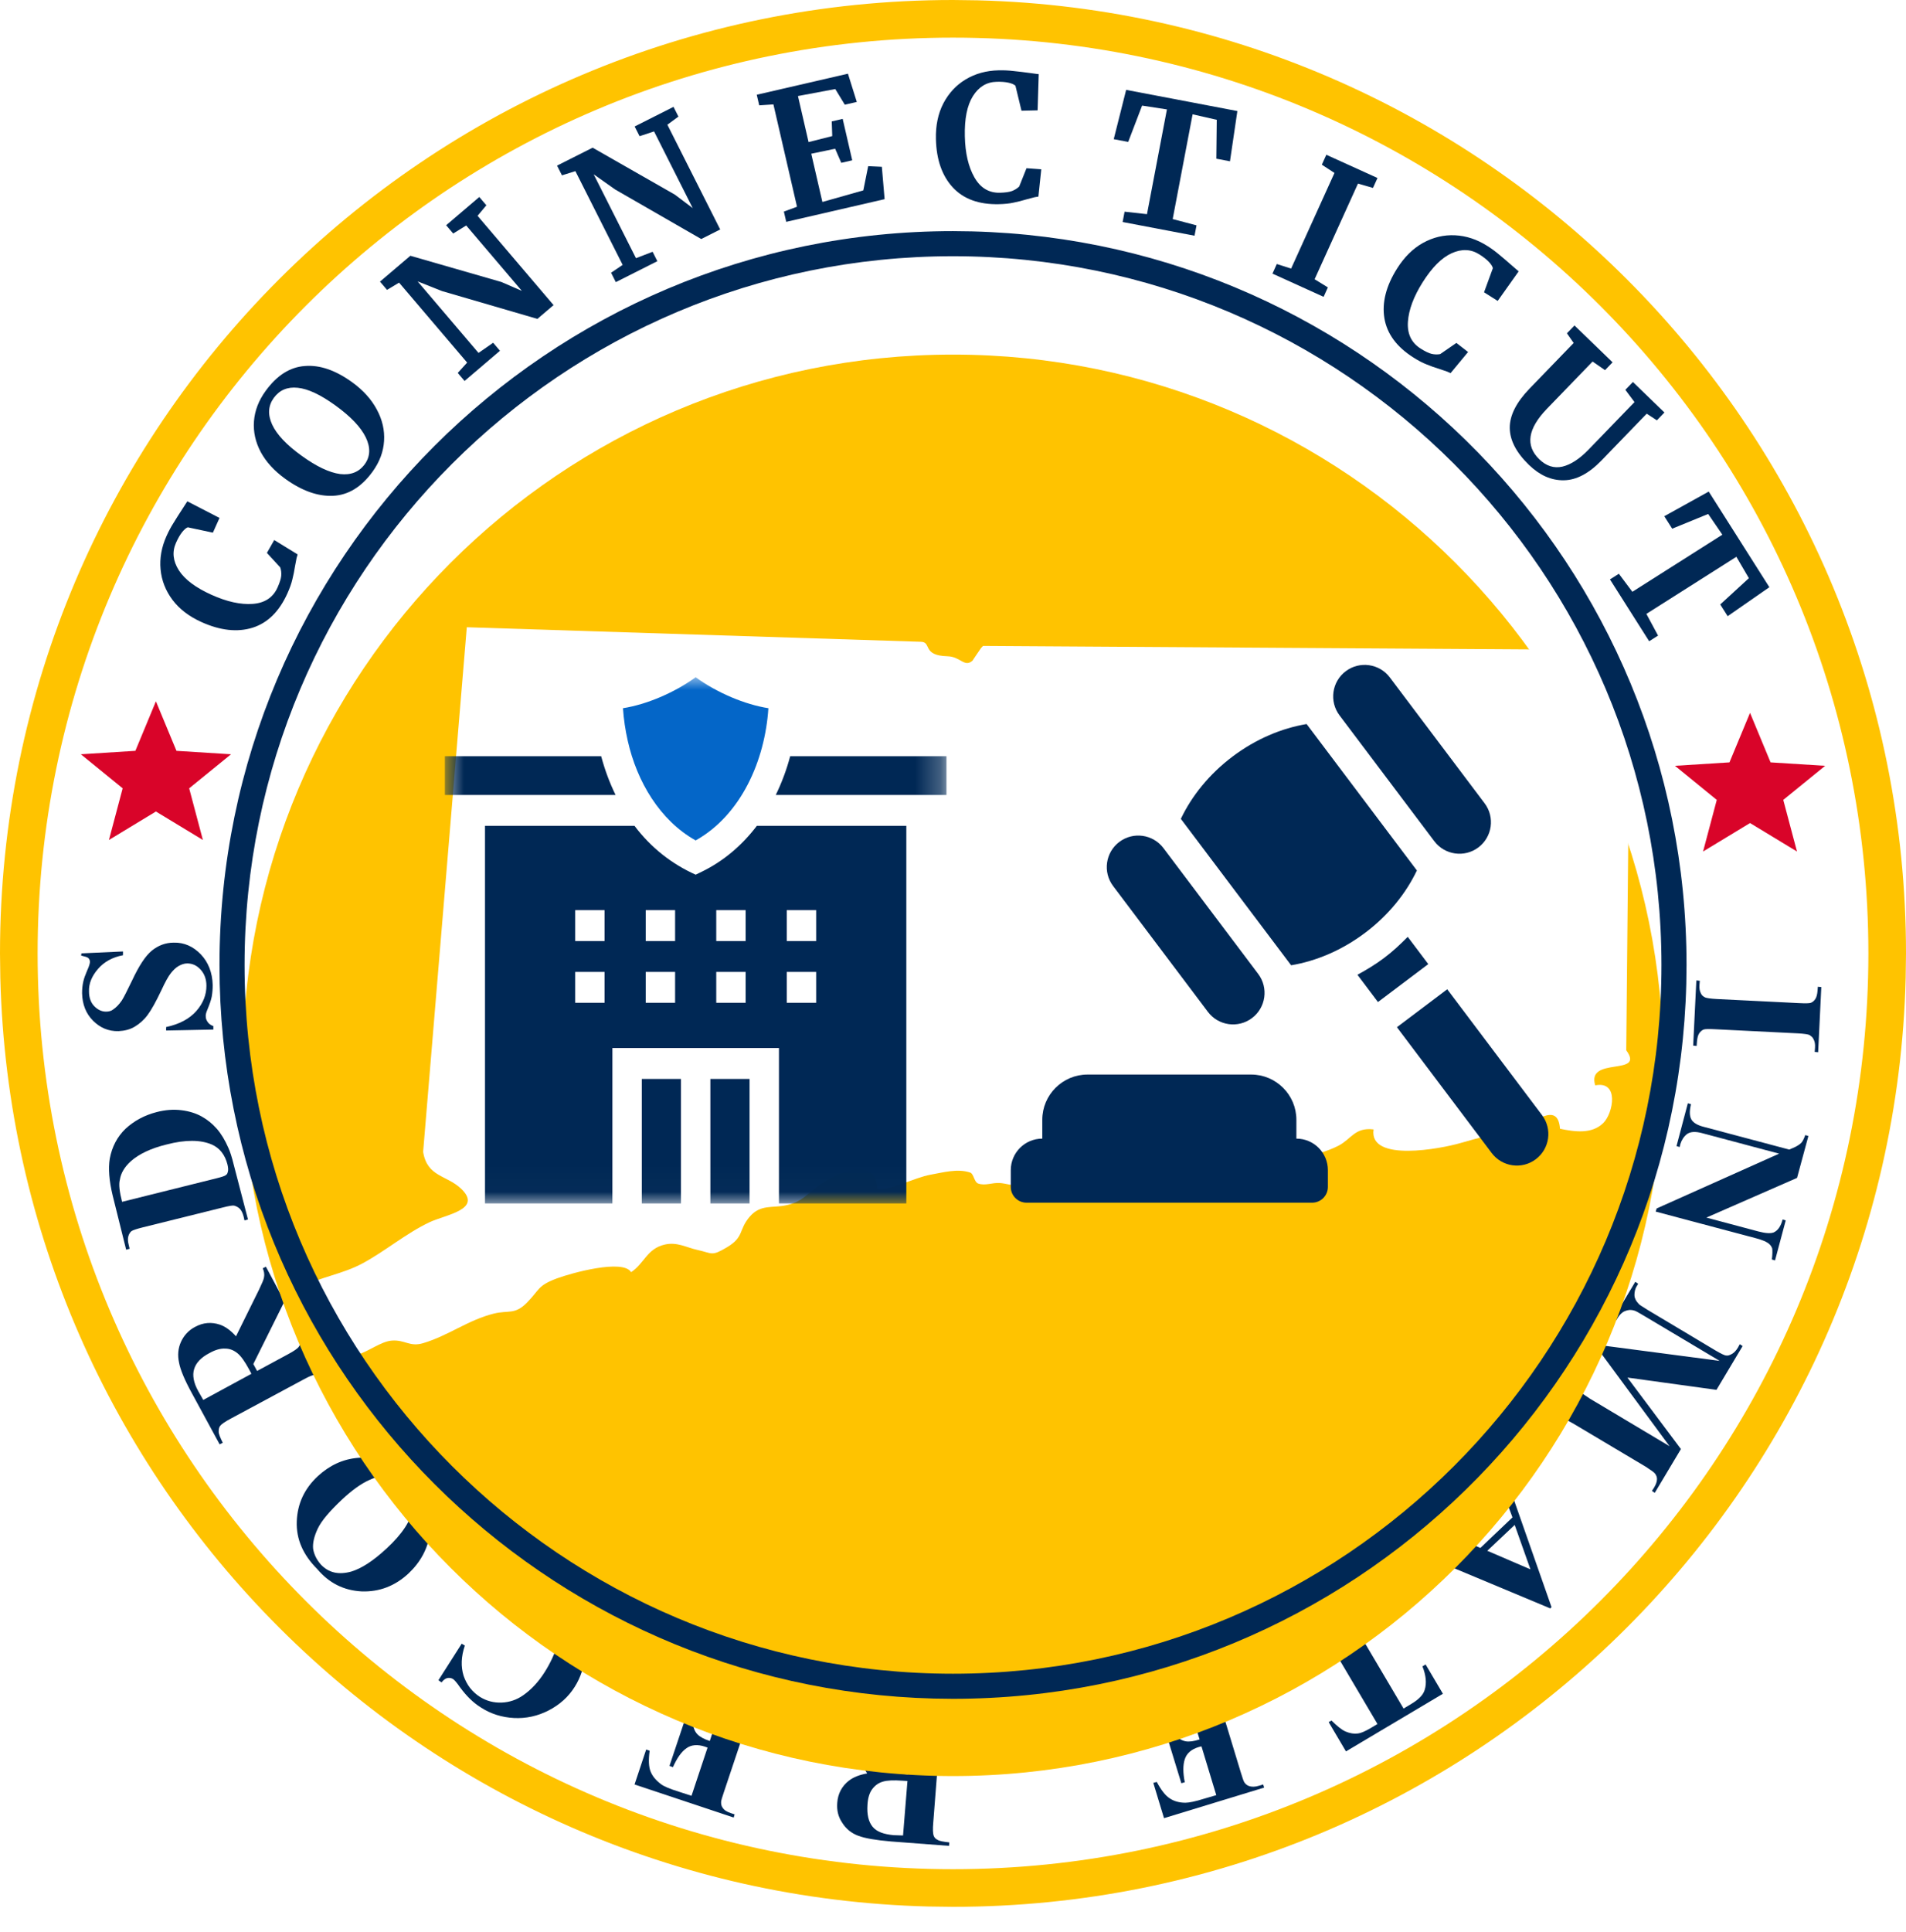
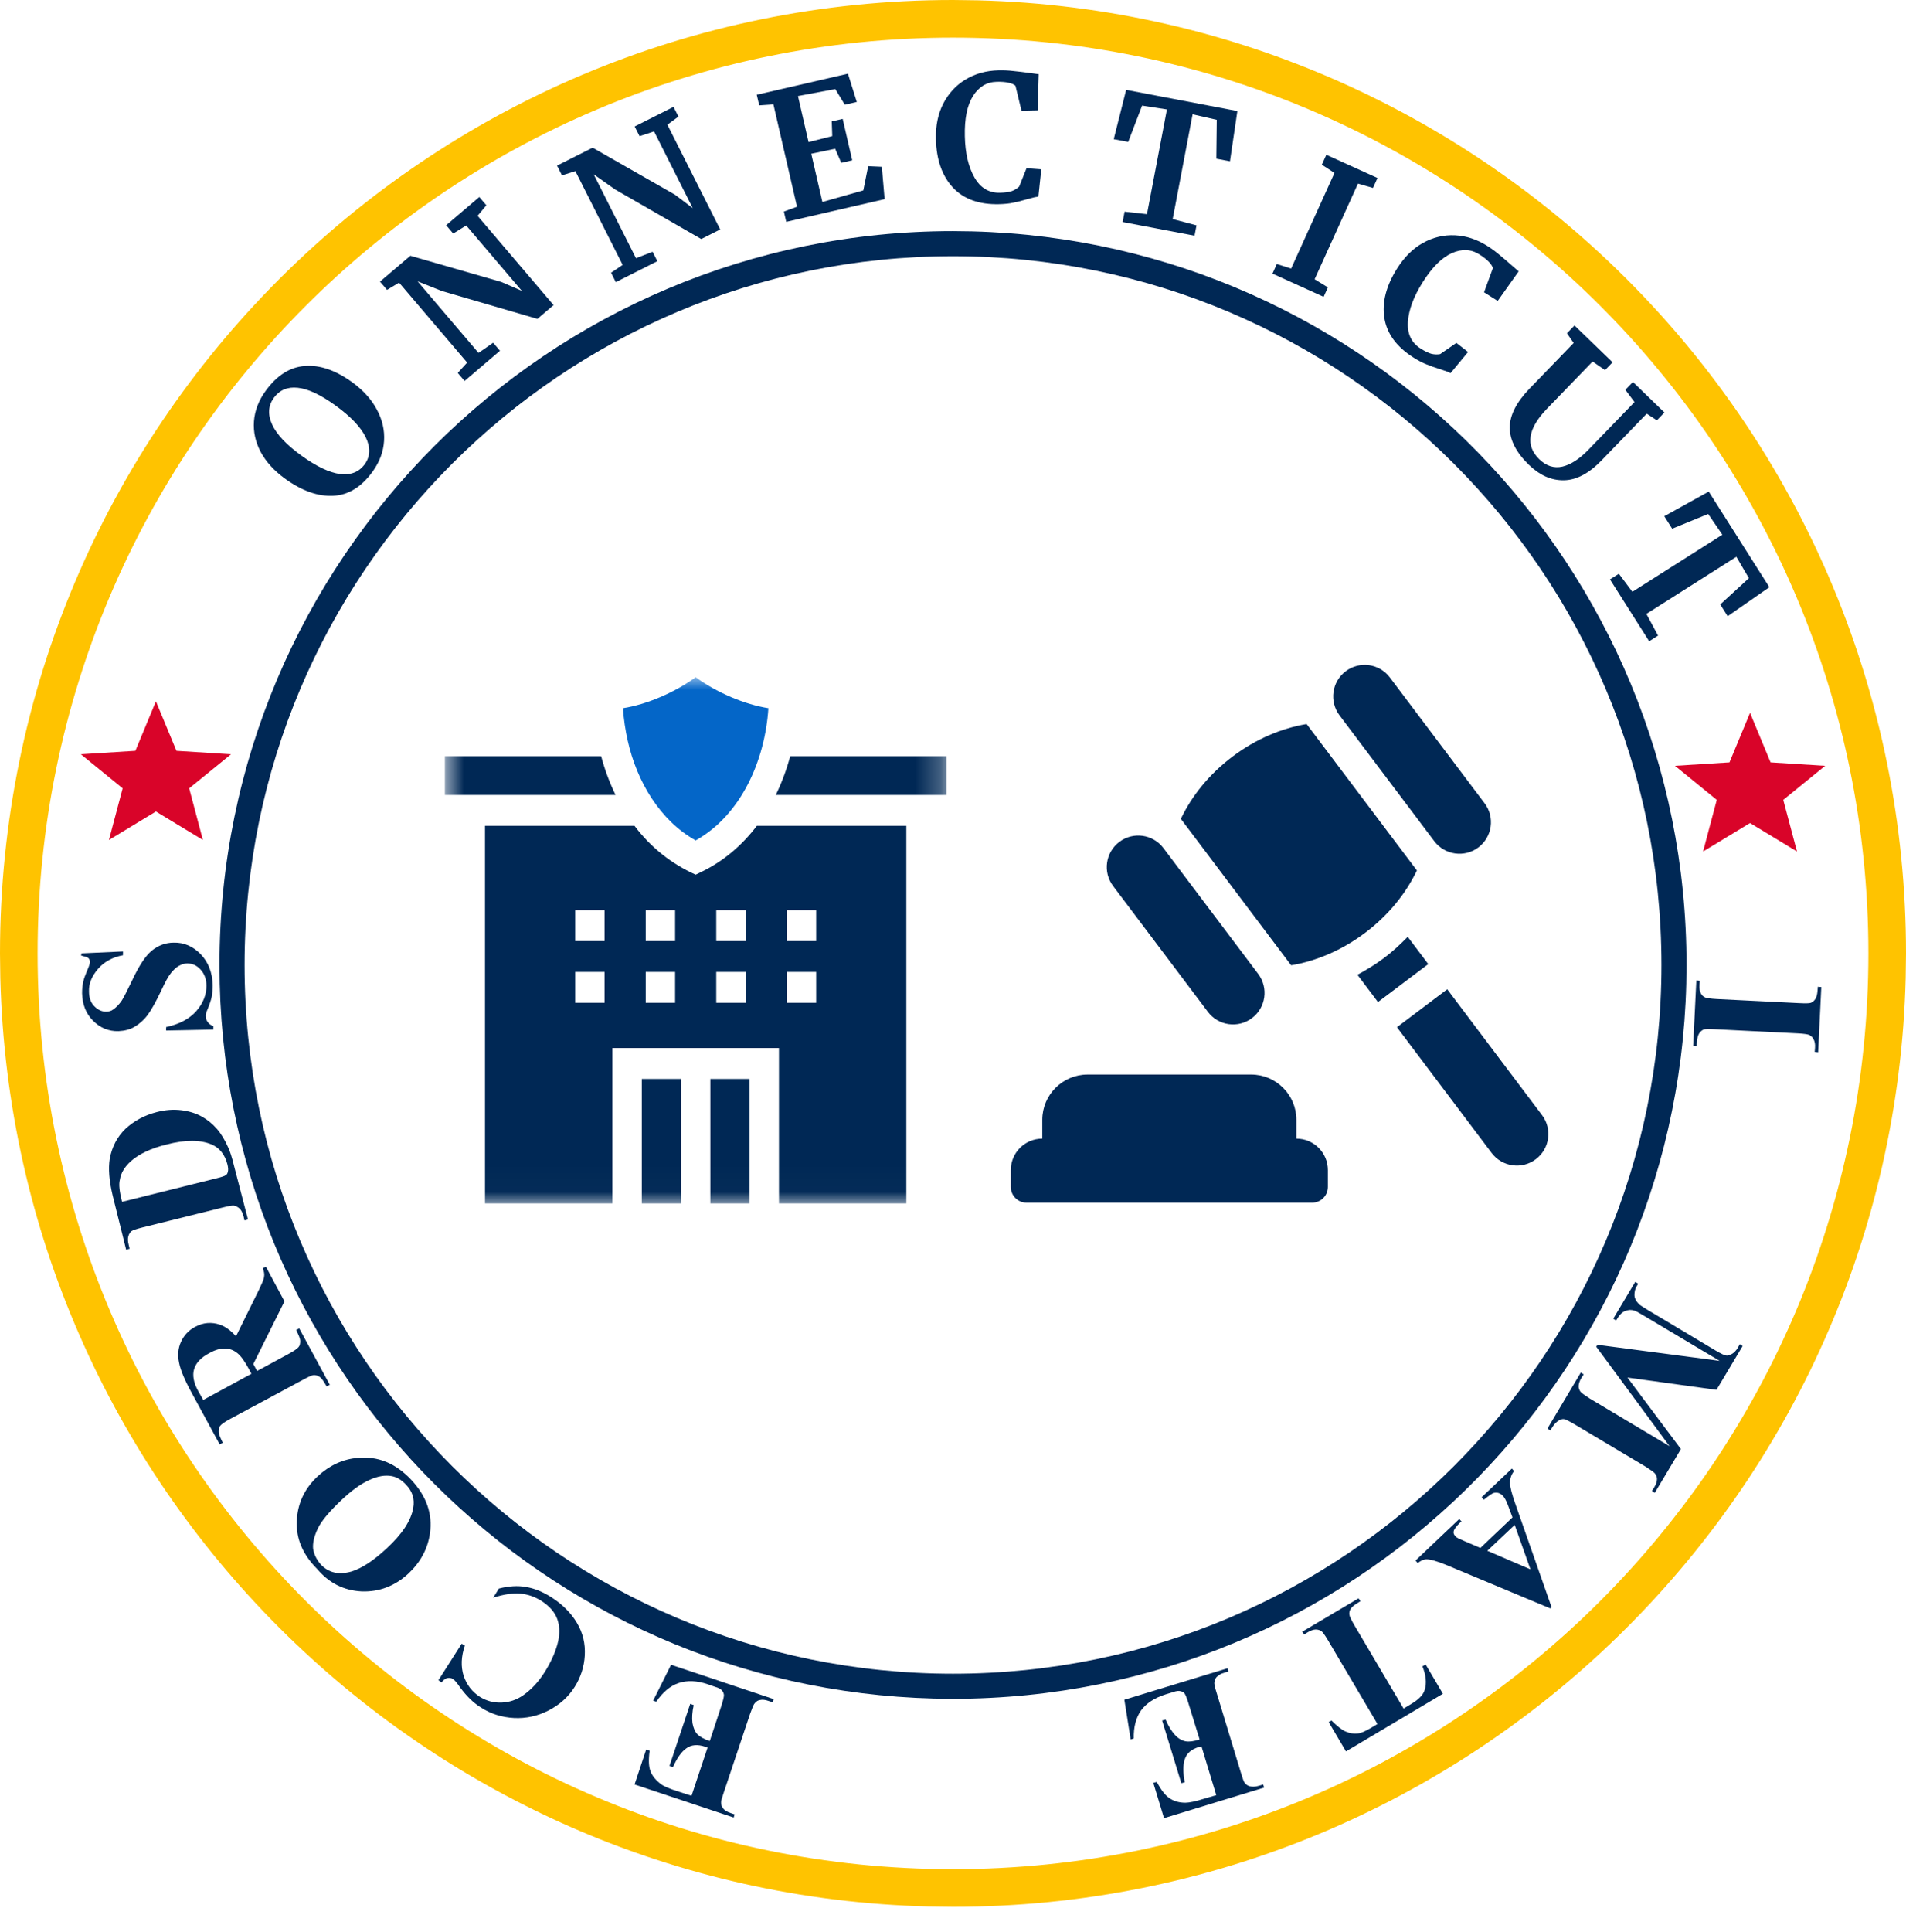
<svg xmlns="http://www.w3.org/2000/svg" width="76" height="77" viewBox="0 0 76 77" fill="none">
  <path d="M76 38C76 58.987 58.987 76 38 76C17.013 76 0 58.987 0 38C0 17.013 17.013 0 38 0C58.987 0 76 17.013 76 38Z" fill="white" />
  <path d="M74.5 38C74.5 17.842 58.158 1.5 38 1.5C17.842 1.5 1.5 17.842 1.5 38C1.5 58.158 17.842 74.5 38 74.5V76L37.02 75.987C16.812 75.475 0.524 59.188 0.013 38.98L0 38C3.4629e-07 17.013 17.013 3.46311e-07 38 0L38.98 0.013C59.514 0.533 76 17.341 76 38L75.987 38.98C75.467 59.514 58.659 76 38 76V74.5C58.158 74.5 74.5 58.158 74.5 38Z" fill="#FFC300" />
  <path d="M9.212 30.063L7.036 29.926L6.217 27.952L5.398 29.926L3.224 30.063L4.891 31.42L4.344 33.479L6.217 32.344L8.09 33.479L7.543 31.42L9.212 30.063Z" fill="#D90429" />
  <path d="M67.652 41.688L67.514 41.675L67.64 39.077L67.778 39.09L67.765 39.253C67.753 39.404 67.778 39.517 67.828 39.604C67.853 39.667 67.916 39.717 67.991 39.755C68.054 39.78 68.205 39.805 68.456 39.818L71.732 39.981C71.983 39.993 72.146 39.993 72.209 39.968C72.272 39.943 72.334 39.893 72.384 39.818C72.435 39.742 72.46 39.63 72.472 39.492L72.485 39.328L72.623 39.341L72.497 41.939L72.359 41.926L72.372 41.763C72.384 41.613 72.359 41.5 72.309 41.412C72.284 41.349 72.221 41.299 72.146 41.249C72.083 41.224 71.933 41.199 71.681 41.186L68.405 41.023C68.154 41.01 67.991 41.01 67.928 41.035C67.866 41.06 67.803 41.111 67.753 41.186C67.703 41.261 67.677 41.374 67.665 41.512L67.652 41.688Z" fill="#002855" />
-   <path d="M71.656 46.947L68.041 48.529L70.112 49.081C70.401 49.157 70.602 49.169 70.728 49.119C70.891 49.044 71.016 48.868 71.079 48.604L71.204 48.642L70.778 50.236L70.652 50.199C70.677 49.985 70.677 49.847 70.665 49.759C70.64 49.684 70.59 49.608 70.502 49.546C70.414 49.483 70.263 49.42 70.037 49.358L66.02 48.291L66.058 48.165L70.941 45.981L67.878 45.165C67.602 45.09 67.401 45.102 67.263 45.203C67.138 45.303 67.05 45.441 67 45.604L66.975 45.717L66.849 45.68L67.301 43.973L67.426 44.01C67.364 44.274 67.364 44.475 67.439 44.613C67.514 44.751 67.69 44.851 67.941 44.914L71.343 45.818L71.493 45.755C71.644 45.692 71.757 45.617 71.82 45.554C71.882 45.492 71.933 45.379 71.983 45.24L72.108 45.278L71.656 46.947Z" fill="#002855" />
  <path d="M64.891 54.905L67.025 57.755L65.983 59.499L65.87 59.424L65.958 59.286C66.033 59.16 66.071 59.047 66.071 58.947C66.071 58.872 66.046 58.809 65.995 58.734C65.958 58.683 65.832 58.596 65.619 58.457L62.795 56.776C62.581 56.65 62.431 56.575 62.368 56.562C62.305 56.55 62.217 56.575 62.142 56.625C62.067 56.675 61.979 56.75 61.903 56.876L61.816 57.014L61.703 56.939L63.033 54.704L63.146 54.78L63.058 54.918C62.983 55.043 62.945 55.156 62.945 55.257C62.945 55.332 62.97 55.395 63.02 55.47C63.058 55.52 63.184 55.608 63.397 55.746L66.573 57.642L63.648 53.675L63.698 53.6L68.569 54.24L65.556 52.445C65.343 52.319 65.217 52.244 65.154 52.232C65.029 52.194 64.916 52.206 64.79 52.257C64.665 52.307 64.552 52.432 64.439 52.633L64.326 52.558L65.205 51.089L65.318 51.165L65.293 51.215C65.23 51.303 65.192 51.403 65.18 51.504C65.167 51.604 65.167 51.692 65.205 51.767C65.23 51.843 65.293 51.918 65.38 52.006C65.405 52.018 65.506 52.093 65.694 52.206L68.405 53.826C68.619 53.951 68.769 54.026 68.832 54.026C68.895 54.039 68.97 54.014 69.058 53.964C69.146 53.914 69.221 53.838 69.297 53.713L69.372 53.575L69.485 53.65L68.443 55.395L64.891 54.905Z" fill="#002855" />
  <path d="M59.029 61.696L60.309 60.478L60.121 59.976C60.058 59.813 59.995 59.688 59.92 59.612C59.82 59.512 59.707 59.474 59.581 59.499C59.506 59.512 59.368 59.612 59.167 59.775L59.079 59.675L60.284 58.533L60.372 58.633C60.259 58.771 60.209 58.934 60.209 59.098C60.209 59.261 60.284 59.549 60.422 59.938L61.866 64.056L61.816 64.106L57.699 62.386C57.309 62.223 57.033 62.148 56.883 62.148C56.77 62.148 56.657 62.198 56.531 62.298L56.443 62.198L58.188 60.541L58.276 60.642L58.201 60.704C58.062 60.842 57.975 60.955 57.962 61.043C57.95 61.106 57.975 61.169 58.025 61.219C58.05 61.257 58.088 61.282 58.138 61.307C58.15 61.319 58.251 61.357 58.414 61.432L59.029 61.696ZM59.305 61.809L61.025 62.549L60.397 60.779L59.305 61.809Z" fill="#002855" />
  <path d="M53.669 69.805L52.979 68.637L53.092 68.575C53.318 68.8 53.506 68.951 53.657 69.014C53.807 69.077 53.971 69.114 54.159 69.089C54.259 69.077 54.41 69.014 54.611 68.901L54.925 68.713L52.966 65.399C52.841 65.186 52.74 65.047 52.69 65.01C52.627 64.972 52.552 64.947 52.464 64.947C52.376 64.947 52.263 64.985 52.138 65.06L52 65.148L51.925 65.035L54.171 63.704L54.247 63.817L54.109 63.905C53.983 63.98 53.895 64.056 53.845 64.144C53.807 64.206 53.795 64.282 53.807 64.37C53.82 64.432 53.883 64.57 54.008 64.784L55.966 68.098L56.28 67.909C56.569 67.734 56.745 67.558 56.807 67.357C56.895 67.081 56.858 66.767 56.719 66.416L56.845 66.34L57.535 67.508L53.669 69.805Z" fill="#002855" />
  <path d="M48.498 71.549L47.908 69.604L47.807 69.629C47.506 69.717 47.318 69.88 47.242 70.118C47.167 70.344 47.167 70.658 47.242 71.035L47.104 71.073L46.339 68.575L46.477 68.537C46.59 68.801 46.715 69.001 46.853 69.152C46.992 69.303 47.142 69.378 47.28 69.403C47.418 69.428 47.606 69.403 47.833 69.328L47.418 67.985C47.343 67.721 47.28 67.57 47.242 67.508C47.205 67.445 47.142 67.42 47.079 67.407C47.004 67.382 46.904 67.395 46.766 67.445L46.477 67.533C46.038 67.671 45.711 67.884 45.498 68.173C45.297 68.462 45.197 68.838 45.209 69.29L45.084 69.328L44.833 67.746L48.95 66.491L48.987 66.617L48.824 66.667C48.686 66.704 48.586 66.767 48.51 66.842C48.46 66.893 48.435 66.968 48.422 67.056C48.41 67.119 48.447 67.269 48.523 67.508L49.477 70.646C49.54 70.859 49.59 70.997 49.615 71.035C49.665 71.11 49.728 71.16 49.803 71.186C49.916 71.223 50.042 71.223 50.205 71.173L50.368 71.123L50.406 71.248L46.414 72.466L45.987 71.06L46.125 71.022C46.301 71.349 46.464 71.562 46.64 71.675C46.803 71.788 47.017 71.851 47.268 71.851C47.406 71.851 47.669 71.8 48.021 71.688L48.498 71.549Z" fill="#002855" />
-   <path d="M36.197 70.721L36.31 69.328C36.335 69.064 36.322 68.888 36.297 68.813C36.272 68.738 36.222 68.675 36.134 68.637C36.059 68.587 35.895 68.562 35.669 68.537L35.682 68.399L38.23 68.6L38.218 68.738C37.992 68.725 37.828 68.725 37.741 68.763C37.653 68.801 37.59 68.851 37.552 68.914C37.515 68.976 37.489 69.152 37.464 69.416L37.213 72.641C37.188 72.905 37.201 73.081 37.226 73.156C37.251 73.231 37.301 73.294 37.389 73.332C37.464 73.382 37.628 73.407 37.853 73.432L37.841 73.57L35.531 73.395C34.929 73.344 34.49 73.269 34.226 73.169C33.95 73.068 33.736 72.893 33.586 72.654C33.423 72.416 33.36 72.152 33.385 71.851C33.41 71.487 33.573 71.186 33.849 70.972C34.025 70.834 34.276 70.734 34.577 70.683L33.511 68.901C33.372 68.675 33.272 68.525 33.209 68.474C33.109 68.386 32.996 68.336 32.87 68.324L32.883 68.186L34.452 68.311L35.883 70.696L36.197 70.721ZM36.008 73.156L36.184 70.985L35.971 70.972C35.632 70.947 35.368 70.96 35.205 71.01C35.029 71.06 34.891 71.16 34.778 71.311C34.665 71.462 34.603 71.675 34.59 71.939C34.565 72.315 34.628 72.604 34.791 72.805C34.954 73.006 35.23 73.106 35.632 73.144L36.008 73.156Z" fill="#002855" />
  <path d="M27.573 71.575L28.213 69.654L28.113 69.617C27.812 69.516 27.561 69.541 27.372 69.679C27.172 69.817 26.996 70.068 26.833 70.433L26.695 70.382L27.523 67.909L27.661 67.96C27.599 68.236 27.586 68.474 27.611 68.675C27.649 68.876 27.712 69.027 27.812 69.127C27.912 69.228 28.076 69.315 28.301 69.391L28.741 68.06C28.829 67.796 28.866 67.633 28.866 67.571C28.866 67.508 28.841 67.445 28.791 67.382C28.741 67.32 28.653 67.269 28.515 67.232L28.226 67.131C27.787 66.981 27.398 66.968 27.059 67.081C26.72 67.194 26.431 67.445 26.168 67.822L26.042 67.784L26.758 66.353L30.849 67.721L30.812 67.847L30.649 67.796C30.511 67.746 30.398 67.734 30.297 67.759C30.222 67.771 30.159 67.809 30.096 67.884C30.046 67.935 29.996 68.073 29.908 68.311L28.866 71.424C28.791 71.638 28.753 71.775 28.753 71.826C28.753 71.914 28.766 71.989 28.816 72.052C28.879 72.152 28.992 72.215 29.142 72.265L29.293 72.315L29.255 72.441L25.302 71.123L25.766 69.73L25.904 69.78C25.854 70.144 25.866 70.42 25.942 70.608C26.017 70.796 26.155 70.96 26.356 71.11C26.469 71.198 26.707 71.299 27.071 71.412L27.573 71.575Z" fill="#002855" />
  <path d="M17.482 66.968L18.41 65.512L18.536 65.587C18.385 66.026 18.373 66.428 18.486 66.792C18.611 67.156 18.825 67.432 19.138 67.633C19.402 67.796 19.691 67.872 20.005 67.859C20.318 67.847 20.607 67.746 20.858 67.57C21.184 67.344 21.473 67.031 21.712 66.654C21.95 66.278 22.126 65.901 22.226 65.537C22.327 65.173 22.327 64.834 22.226 64.545C22.126 64.257 21.913 64.018 21.586 63.805C21.323 63.642 21.046 63.541 20.745 63.516C20.456 63.491 20.092 63.541 19.666 63.679L19.892 63.315C20.281 63.215 20.645 63.19 20.971 63.252C21.297 63.303 21.636 63.441 21.975 63.654C22.427 63.943 22.766 64.282 23.005 64.683C23.243 65.085 23.343 65.512 23.318 65.976C23.293 66.428 23.155 66.855 22.917 67.231C22.666 67.633 22.314 67.947 21.875 68.173C21.436 68.399 20.971 68.499 20.494 68.474C20.017 68.449 19.565 68.311 19.163 68.047C18.862 67.859 18.599 67.596 18.348 67.257C18.21 67.056 18.109 66.943 18.059 66.918C17.996 66.88 17.921 66.868 17.846 66.88C17.77 66.893 17.682 66.955 17.607 67.056L17.482 66.968Z" fill="#002855" />
  <path d="M12.649 62.537C12.084 61.972 11.808 61.345 11.833 60.642C11.858 59.939 12.134 59.336 12.674 58.834C13.139 58.407 13.666 58.156 14.268 58.106C15.072 58.031 15.774 58.32 16.39 58.972C17.005 59.625 17.256 60.34 17.143 61.119C17.055 61.734 16.766 62.261 16.289 62.713C15.749 63.215 15.122 63.453 14.419 63.428C13.716 63.391 13.126 63.102 12.649 62.537ZM12.787 62.349C13.101 62.688 13.502 62.776 14.005 62.638C14.419 62.512 14.883 62.211 15.411 61.721C16.038 61.144 16.39 60.604 16.477 60.102C16.54 59.751 16.452 59.449 16.189 59.173C16.013 58.985 15.825 58.872 15.624 58.834C15.36 58.784 15.059 58.834 14.733 58.985C14.394 59.135 14.03 59.399 13.628 59.776C13.151 60.227 12.825 60.604 12.674 60.918C12.524 61.232 12.461 61.508 12.486 61.734C12.524 61.96 12.624 62.16 12.787 62.349Z" fill="#002855" />
  <path d="M10.251 54.642L11.482 53.977C11.72 53.851 11.858 53.751 11.908 53.688C11.958 53.625 11.971 53.55 11.971 53.45C11.971 53.349 11.908 53.211 11.808 53.01L11.933 52.947L13.151 55.194L13.025 55.257C12.912 55.056 12.825 54.931 12.749 54.88C12.674 54.83 12.599 54.805 12.523 54.805C12.448 54.805 12.285 54.88 12.059 55.006L9.21 56.537C8.971 56.663 8.833 56.763 8.783 56.826C8.733 56.889 8.72 56.964 8.72 57.065C8.72 57.153 8.783 57.303 8.883 57.504L8.758 57.567L7.653 55.533C7.364 55.006 7.189 54.592 7.138 54.303C7.076 54.014 7.101 53.738 7.214 53.487C7.327 53.236 7.515 53.023 7.779 52.885C8.105 52.709 8.431 52.684 8.77 52.797C8.984 52.872 9.197 53.023 9.41 53.261L10.327 51.404C10.44 51.165 10.515 51.002 10.527 50.914C10.553 50.789 10.527 50.663 10.477 50.55L10.603 50.487L11.343 51.868L10.101 54.366L10.251 54.642ZM8.105 55.797L10.025 54.755L9.925 54.567C9.762 54.266 9.611 54.052 9.473 53.939C9.335 53.826 9.172 53.751 8.984 53.751C8.795 53.738 8.582 53.801 8.356 53.927C8.017 54.102 7.816 54.316 7.741 54.567C7.666 54.805 7.716 55.106 7.904 55.445L8.105 55.797Z" fill="#002855" />
  <path d="M9.888 48.604L9.749 48.642L9.712 48.479C9.674 48.341 9.624 48.24 9.561 48.177C9.498 48.115 9.423 48.077 9.335 48.052C9.285 48.039 9.122 48.065 8.883 48.127L5.695 48.918C5.444 48.981 5.293 49.031 5.243 49.069C5.193 49.106 5.143 49.182 5.118 49.27C5.093 49.357 5.093 49.47 5.13 49.608L5.168 49.772L5.03 49.809L4.49 47.638C4.352 47.06 4.314 46.571 4.377 46.182C4.465 45.705 4.678 45.303 5.005 44.989C5.344 44.675 5.758 44.45 6.247 44.324C6.586 44.236 6.913 44.211 7.227 44.249C7.54 44.286 7.816 44.374 8.042 44.5C8.268 44.625 8.469 44.788 8.645 44.989C8.821 45.19 8.971 45.441 9.109 45.755C9.172 45.893 9.247 46.119 9.323 46.433L9.888 48.604ZM4.867 47.901L8.645 46.96C8.846 46.91 8.959 46.872 9.009 46.834C9.059 46.797 9.072 46.759 9.084 46.709C9.109 46.633 9.097 46.533 9.072 46.42C8.971 46.019 8.758 45.755 8.444 45.617C8.005 45.428 7.402 45.416 6.637 45.617C6.022 45.767 5.545 45.993 5.218 46.282C4.967 46.508 4.817 46.759 4.779 47.023C4.729 47.211 4.766 47.5 4.867 47.901Z" fill="#002855" />
  <path d="M3.247 37.998L4.904 37.922V38.073C4.49 38.148 4.151 38.337 3.913 38.613C3.662 38.901 3.536 39.203 3.549 39.517C3.549 39.768 3.624 39.968 3.762 40.106C3.9 40.245 4.051 40.32 4.226 40.32C4.339 40.32 4.44 40.295 4.515 40.232C4.628 40.157 4.741 40.044 4.854 39.881C4.929 39.768 5.067 39.492 5.268 39.077C5.544 38.487 5.808 38.086 6.059 37.885C6.31 37.684 6.599 37.571 6.925 37.571C7.339 37.558 7.703 37.722 8.005 38.035C8.306 38.349 8.469 38.763 8.482 39.266C8.482 39.416 8.469 39.567 8.444 39.717C8.419 39.855 8.356 40.031 8.268 40.245C8.218 40.358 8.193 40.458 8.206 40.533C8.206 40.596 8.231 40.659 8.281 40.734C8.331 40.809 8.406 40.86 8.507 40.897V41.035L6.624 41.073V40.935C7.151 40.822 7.553 40.609 7.829 40.295C8.105 39.981 8.231 39.642 8.231 39.291C8.231 39.014 8.143 38.801 7.992 38.638C7.841 38.475 7.666 38.399 7.465 38.399C7.352 38.399 7.239 38.437 7.126 38.5C7.013 38.563 6.913 38.663 6.812 38.788C6.712 38.914 6.586 39.14 6.436 39.466C6.222 39.918 6.034 40.257 5.883 40.458C5.733 40.659 5.557 40.809 5.369 40.922C5.18 41.035 4.967 41.086 4.729 41.098C4.327 41.111 3.988 40.96 3.712 40.684C3.423 40.395 3.285 40.031 3.273 39.592C3.273 39.429 3.285 39.278 3.323 39.115C3.348 39.002 3.398 38.864 3.473 38.688C3.549 38.525 3.586 38.399 3.586 38.337C3.586 38.274 3.561 38.224 3.524 38.186C3.486 38.148 3.385 38.123 3.235 38.086L3.247 37.998Z" fill="#002855" />
  <g filter="url(#filter0_d_4155_10614)">
-     <path d="M66.327 38.461C66.327 54.105 53.645 66.788 38 66.788C22.355 66.788 9.673 54.105 9.673 38.461C9.673 22.816 22.355 10.133 38 10.133C53.645 10.133 66.327 22.816 66.327 38.461Z" fill="#FFC300" />
-   </g>
+     </g>
  <g clip-path="url(#clip0_4155_10614)">
    <path d="M39.197 25.744L64.999 25.909L64.845 41.862C65.615 42.915 63.248 42.084 63.608 43.259C64.57 43.068 64.329 44.366 63.931 44.759C63.477 45.208 62.791 45.112 62.203 44.988C62.115 43.835 61.115 44.826 60.444 44.988C59.658 45.178 58.944 45.35 58.223 45.561C57.506 45.771 54.572 46.348 54.77 45.015C54.022 44.925 53.894 45.389 53.372 45.663C52.957 45.882 52.283 46.072 51.832 46.161C51.35 46.258 50.69 46.151 50.238 46.407C49.813 46.647 49.799 47.29 49.088 47.157C48.699 47.084 48.493 46.683 47.984 46.63C47.547 46.586 46.849 46.711 46.361 46.757C45.827 46.806 43.177 47.779 43.838 46.42C42.863 46.372 41.976 46.798 41.037 46.751C41.102 47.56 40.338 47.181 39.866 47.151C39.549 47.131 39.297 47.269 39.008 47.173C38.842 47.118 38.83 46.784 38.688 46.736C38.186 46.565 37.618 46.729 37.102 46.82C36.486 46.928 35.508 47.453 34.974 47.385C34.931 45.972 33.215 46.83 32.63 47.26C32.151 47.611 31.988 47.904 31.331 48.041C30.79 48.155 30.322 47.996 29.896 48.491C29.436 49.028 29.686 49.297 28.983 49.715C28.361 50.084 28.414 49.95 27.809 49.818C27.372 49.723 27.002 49.49 26.508 49.604C25.794 49.767 25.694 50.356 25.165 50.705C24.842 50.167 22.774 50.742 22.209 50.952C21.426 51.243 21.523 51.401 21.007 51.923C20.525 52.411 20.279 52.211 19.693 52.355C18.659 52.612 17.884 53.234 16.869 53.535C16.336 53.693 16.147 53.393 15.626 53.431C15.191 53.462 14.654 53.892 14.228 54C13.889 52.735 12.805 52.247 12 51.3C12.79 50.891 13.66 50.784 14.459 50.352C15.375 49.858 16.188 49.158 17.125 48.715C17.769 48.41 19.262 48.212 18.384 47.376C17.811 46.83 17.035 46.916 16.872 45.91L18.613 25L36.708 25.579C37.172 25.581 36.739 26.13 37.787 26.157C38.302 26.171 38.463 26.625 38.787 26.323C38.763 26.346 39.122 25.823 39.12 25.827" fill="white" />
  </g>
  <mask id="mask0_4155_10614" style="mask-type:luminance" maskUnits="userSpaceOnUse" x="17" y="26" width="21" height="22">
    <path d="M37.739 26.98H17.739V47.98H37.739V26.98Z" fill="white" />
  </mask>
  <g mask="url(#mask0_4155_10614)">
    <path d="M23.971 30.14H17.739V31.685H24.546C24.307 31.197 24.115 30.68 23.971 30.14Z" fill="#002855" />
    <path d="M31.508 30.14C31.364 30.68 31.171 31.197 30.933 31.685H37.739V30.14H31.508Z" fill="#002855" />
    <path d="M27.986 34.742L27.739 34.862C26.791 34.437 25.959 33.791 25.3 32.915H19.339V47.966H24.419V41.772H31.06V47.966H36.139V32.915H30.179C29.576 33.709 28.833 34.33 27.986 34.742ZM24.107 39.968H22.935V38.737H24.107V39.968ZM24.107 37.507H22.935V36.276H24.107V37.507ZM26.919 39.968H25.747V38.737H26.919V39.968ZM26.919 37.507H25.747V36.276H26.919V37.507ZM29.732 39.968H28.56V38.737H29.732V39.968ZM29.732 37.507H28.56V36.276H29.732V37.507ZM31.372 36.276H32.544V37.507H31.372V36.276ZM31.372 38.737H32.544V39.968H31.372V38.737Z" fill="#002855" />
    <path d="M25.591 43.003H27.153V47.966H25.591V43.003Z" fill="#002855" />
    <path d="M28.325 43.003H29.888V47.966H28.325V43.003Z" fill="#002855" />
    <path d="M25.031 29.525C25.396 31.154 26.314 32.7 27.739 33.497C29.549 32.483 30.503 30.316 30.639 28.227C29.695 28.078 28.599 27.614 27.739 26.994C26.88 27.614 25.783 28.078 24.84 28.227C24.87 28.664 24.934 29.1 25.031 29.525Z" fill="#0466C8" />
  </g>
  <path d="M40.932 47.935H52.32C52.667 47.935 52.948 47.654 52.948 47.307V46.638C52.948 45.944 52.386 45.382 51.692 45.382V44.631C51.692 43.637 50.883 42.828 49.889 42.828H43.363C42.369 42.828 41.56 43.637 41.56 44.631V45.382C40.867 45.382 40.304 45.944 40.304 46.638V47.307C40.304 47.654 40.586 47.935 40.932 47.935Z" fill="#002855" />
  <path d="M48.164 40.33C48.581 40.884 49.369 40.995 49.923 40.577C50.477 40.16 50.587 39.372 50.17 38.818L46.391 33.803C45.973 33.249 45.186 33.138 44.632 33.556C44.078 33.973 43.967 34.761 44.385 35.315L48.164 40.33Z" fill="#002855" />
  <path d="M57.191 33.527C57.609 34.081 58.396 34.192 58.95 33.775C59.504 33.357 59.615 32.57 59.197 32.016L55.418 27C55.001 26.447 54.213 26.336 53.659 26.753C53.105 27.171 52.995 27.958 53.412 28.512L57.191 33.527Z" fill="#002855" />
  <path d="M54.437 37.176C55.365 36.477 56.062 35.608 56.497 34.694L52.1 28.858C51.101 29.025 50.074 29.455 49.145 30.155C48.217 30.854 47.52 31.723 47.085 32.637L51.482 38.473C52.481 38.306 53.508 37.876 54.437 37.176Z" fill="#002855" />
  <path d="M56.132 37.339C55.84 37.637 55.532 37.923 55.192 38.179C54.853 38.435 54.493 38.652 54.126 38.851L54.945 39.938L56.951 38.426L56.132 37.339Z" fill="#002855" />
  <path d="M57.707 39.429L55.701 40.941L59.48 45.956C59.898 46.51 60.685 46.621 61.239 46.203C61.793 45.786 61.904 44.998 61.486 44.444L57.707 39.429Z" fill="#002855" />
  <path d="M72.776 30.523L70.6 30.386L69.781 28.412L68.961 30.386L66.788 30.523L68.455 31.881L67.908 33.939L69.781 32.804L71.653 33.939L71.106 31.881L72.776 30.523Z" fill="#D90429" />
  <path d="M66.249 38.46C66.248 22.859 53.601 10.212 38 10.212C22.399 10.212 9.752 22.859 9.752 38.46C9.752 54.061 22.399 66.709 38 66.709V67.709L37.245 67.699C21.691 67.305 9.155 54.769 8.761 39.215L8.752 38.46C8.752 22.307 21.846 9.212 38 9.212L38.755 9.222C54.559 9.622 67.248 22.559 67.249 38.46L67.239 39.215C66.839 55.02 53.901 67.709 38 67.709V66.709C53.601 66.709 66.249 54.061 66.249 38.46Z" fill="#002855" />
-   <path d="M11.461 23.649C11.136 24.372 10.672 24.829 10.07 25.019C9.464 25.206 8.786 25.132 8.037 24.795C7.543 24.573 7.158 24.28 6.882 23.915C6.604 23.545 6.444 23.138 6.403 22.694C6.361 22.251 6.441 21.806 6.642 21.359C6.726 21.172 6.82 20.997 6.924 20.834C7.024 20.669 7.147 20.476 7.292 20.255C7.402 20.089 7.461 19.998 7.469 19.981L8.753 20.643L8.489 21.23L7.487 21.017C7.419 21.043 7.344 21.107 7.263 21.208C7.181 21.31 7.1 21.45 7.02 21.629C6.857 21.991 6.894 22.358 7.131 22.73C7.365 23.096 7.8 23.422 8.434 23.707C9.047 23.983 9.594 24.104 10.075 24.069C10.556 24.035 10.886 23.817 11.066 23.417C11.152 23.226 11.201 23.071 11.213 22.954C11.223 22.83 11.21 22.717 11.174 22.614L10.643 22.037L10.935 21.524L11.867 22.097C11.836 22.19 11.812 22.287 11.798 22.388C11.781 22.483 11.77 22.541 11.764 22.565C11.735 22.756 11.699 22.932 11.658 23.092C11.622 23.25 11.557 23.436 11.461 23.649Z" fill="#002855" />
  <path d="M14.859 18.794C14.414 19.411 13.888 19.733 13.281 19.761C12.673 19.789 12.037 19.563 11.371 19.082C10.936 18.768 10.611 18.413 10.396 18.016C10.185 17.616 10.095 17.206 10.127 16.786C10.16 16.366 10.313 15.967 10.586 15.589C11.037 14.964 11.559 14.631 12.154 14.588C12.748 14.539 13.376 14.754 14.038 15.232C14.477 15.549 14.807 15.913 15.027 16.326C15.246 16.731 15.342 17.149 15.314 17.578C15.287 18.007 15.135 18.412 14.859 18.794ZM10.916 15.861C10.692 16.172 10.67 16.524 10.851 16.92C11.032 17.315 11.423 17.73 12.025 18.164C12.619 18.593 13.131 18.836 13.562 18.894C13.991 18.945 14.319 18.813 14.546 18.499C14.767 18.192 14.78 17.836 14.584 17.43C14.384 17.021 13.979 16.597 13.37 16.157C12.78 15.731 12.281 15.497 11.873 15.456C11.462 15.412 11.143 15.547 10.916 15.861Z" fill="#002855" />
  <path d="M15.913 11.265L15.433 11.554L15.152 11.224L16.362 10.194L19.992 11.239L20.808 11.593L18.589 8.987L18.071 9.308L17.79 8.977L19.111 7.852L19.393 8.182L19.042 8.601L22.073 12.161L21.428 12.71L17.624 11.601L16.652 11.215L19.08 14.066L19.664 13.661L19.936 13.981L18.524 15.184L18.252 14.864L18.627 14.452L15.913 11.265Z" fill="#002855" />
  <path d="M22.943 6.821L22.408 6.989L22.212 6.601L23.631 5.886L26.912 7.759L27.622 8.295L26.08 5.238L25.502 5.428L25.306 5.041L26.856 4.259L27.052 4.647L26.611 4.971L28.717 9.146L27.961 9.527L24.526 7.551L23.672 6.947L25.359 10.29L26.022 10.035L26.211 10.41L24.555 11.245L24.366 10.87L24.828 10.558L22.943 6.821Z" fill="#002855" />
  <path d="M30.839 4.161L30.273 4.199L30.175 3.776L33.811 2.937L34.164 4.063L33.686 4.173L33.306 3.549L31.818 3.828L32.241 5.663L33.185 5.424L33.165 4.839L33.601 4.738L33.982 6.389L33.545 6.49L33.301 5.928L32.348 6.127L32.792 8.05L34.424 7.588L34.618 6.623L35.163 6.648L35.273 7.938L31.351 8.842L31.256 8.433L31.78 8.24L30.839 4.161Z" fill="#002855" />
  <path d="M39.83 8.138C39.037 8.156 38.425 7.935 37.994 7.473C37.563 7.007 37.338 6.364 37.319 5.543C37.306 5.001 37.405 4.528 37.615 4.121C37.83 3.71 38.128 3.391 38.51 3.162C38.892 2.934 39.328 2.814 39.818 2.803C40.023 2.798 40.222 2.808 40.414 2.831C40.606 2.85 40.833 2.877 41.095 2.913C41.292 2.942 41.399 2.955 41.418 2.955L41.374 4.398L40.731 4.413L40.49 3.418C40.438 3.367 40.348 3.327 40.222 3.298C40.095 3.268 39.934 3.255 39.738 3.26C39.341 3.269 39.026 3.461 38.792 3.835C38.562 4.204 38.456 4.737 38.472 5.432C38.487 6.104 38.614 6.649 38.853 7.068C39.091 7.488 39.43 7.692 39.868 7.682C40.078 7.677 40.239 7.655 40.35 7.615C40.465 7.57 40.562 7.51 40.64 7.433L40.931 6.705L41.52 6.748L41.405 7.836C41.307 7.847 41.21 7.868 41.112 7.898C41.02 7.924 40.962 7.939 40.938 7.944C40.753 8 40.579 8.044 40.416 8.076C40.258 8.112 40.063 8.133 39.83 8.138Z" fill="#002855" />
  <path d="M46.53 4.361L45.54 4.209L44.986 5.657L44.409 5.547L44.904 3.582L49.339 4.426L49.044 6.429L48.5 6.325L48.517 4.775L47.554 4.556L46.76 8.731L47.71 8.982L47.631 9.395L44.764 8.849L44.842 8.437L45.735 8.536L46.53 4.361Z" fill="#002855" />
  <path d="M53.211 6.893L52.707 6.564L52.886 6.169L54.926 7.094L54.747 7.49L54.148 7.318L52.419 11.13L52.948 11.455L52.778 11.831L50.738 10.906L50.911 10.523L51.482 10.705L53.211 6.893Z" fill="#002855" />
  <path d="M56.361 14.251C55.691 13.827 55.304 13.304 55.201 12.681C55.1 12.054 55.27 11.393 55.709 10.699C55.998 10.242 56.343 9.902 56.743 9.68C57.149 9.457 57.575 9.356 58.019 9.378C58.464 9.4 58.893 9.541 59.307 9.803C59.481 9.913 59.641 10.031 59.788 10.157C59.937 10.279 60.111 10.428 60.309 10.603C60.457 10.735 60.539 10.806 60.555 10.816L59.719 11.994L59.175 11.65L59.527 10.688C59.511 10.617 59.458 10.534 59.369 10.439C59.28 10.344 59.153 10.244 58.987 10.139C58.652 9.927 58.283 9.912 57.881 10.094C57.485 10.274 57.102 10.658 56.73 11.246C56.371 11.814 56.174 12.338 56.14 12.819C56.106 13.301 56.275 13.658 56.646 13.893C56.823 14.005 56.969 14.075 57.084 14.104C57.205 14.131 57.319 14.134 57.426 14.113L58.072 13.668L58.538 14.03L57.84 14.872C57.752 14.828 57.66 14.791 57.562 14.762C57.47 14.732 57.414 14.713 57.391 14.704C57.206 14.648 57.037 14.588 56.884 14.524C56.733 14.467 56.558 14.376 56.361 14.251Z" fill="#002855" />
  <path d="M60.968 18.532C60.458 18.038 60.202 17.544 60.2 17.049C60.199 16.554 60.462 16.034 60.991 15.487L62.748 13.67L62.479 13.284L62.781 12.972L64.3 14.441L63.999 14.753L63.503 14.41L61.688 16.287C60.916 17.085 60.813 17.759 61.38 18.307C61.658 18.576 61.964 18.673 62.296 18.599C62.631 18.52 62.979 18.295 63.339 17.923L65.174 16.026L64.809 15.537L65.111 15.225L66.368 16.441L66.067 16.753L65.661 16.488L63.861 18.35C63.355 18.873 62.853 19.137 62.354 19.142C61.859 19.15 61.397 18.947 60.968 18.532Z" fill="#002855" />
  <path d="M68.677 21.311L68.112 20.485L66.677 21.072L66.362 20.575L68.134 19.592L70.552 23.404L68.889 24.559L68.593 24.092L69.735 23.044L69.236 22.192L65.648 24.468L66.114 25.333L65.759 25.558L64.196 23.093L64.55 22.868L65.089 23.587L68.677 21.311Z" fill="#002855" />
  <defs>
    <filter id="filter0_d_4155_10614" x="5.673" y="10.133" width="64.654" height="64.654" filterUnits="userSpaceOnUse" color-interpolation-filters="sRGB">
      <feFlood flood-opacity="0" result="BackgroundImageFix" />
      <feColorMatrix in="SourceAlpha" type="matrix" values="0 0 0 0 0 0 0 0 0 0 0 0 0 0 0 0 0 0 127 0" result="hardAlpha" />
      <feOffset dy="4" />
      <feGaussianBlur stdDeviation="2" />
      <feComposite in2="hardAlpha" operator="out" />
      <feColorMatrix type="matrix" values="0 0 0 0 0 0 0 0 0 0 0 0 0 0 0 0 0 0 0.25 0" />
      <feBlend mode="normal" in2="BackgroundImageFix" result="effect1_dropShadow_4155_10614" />
      <feBlend mode="normal" in="SourceGraphic" in2="effect1_dropShadow_4155_10614" result="shape" />
    </filter>
    <clipPath id="clip0_4155_10614">
      <rect width="53" height="29" fill="white" transform="translate(12 25)" />
    </clipPath>
  </defs>
</svg>